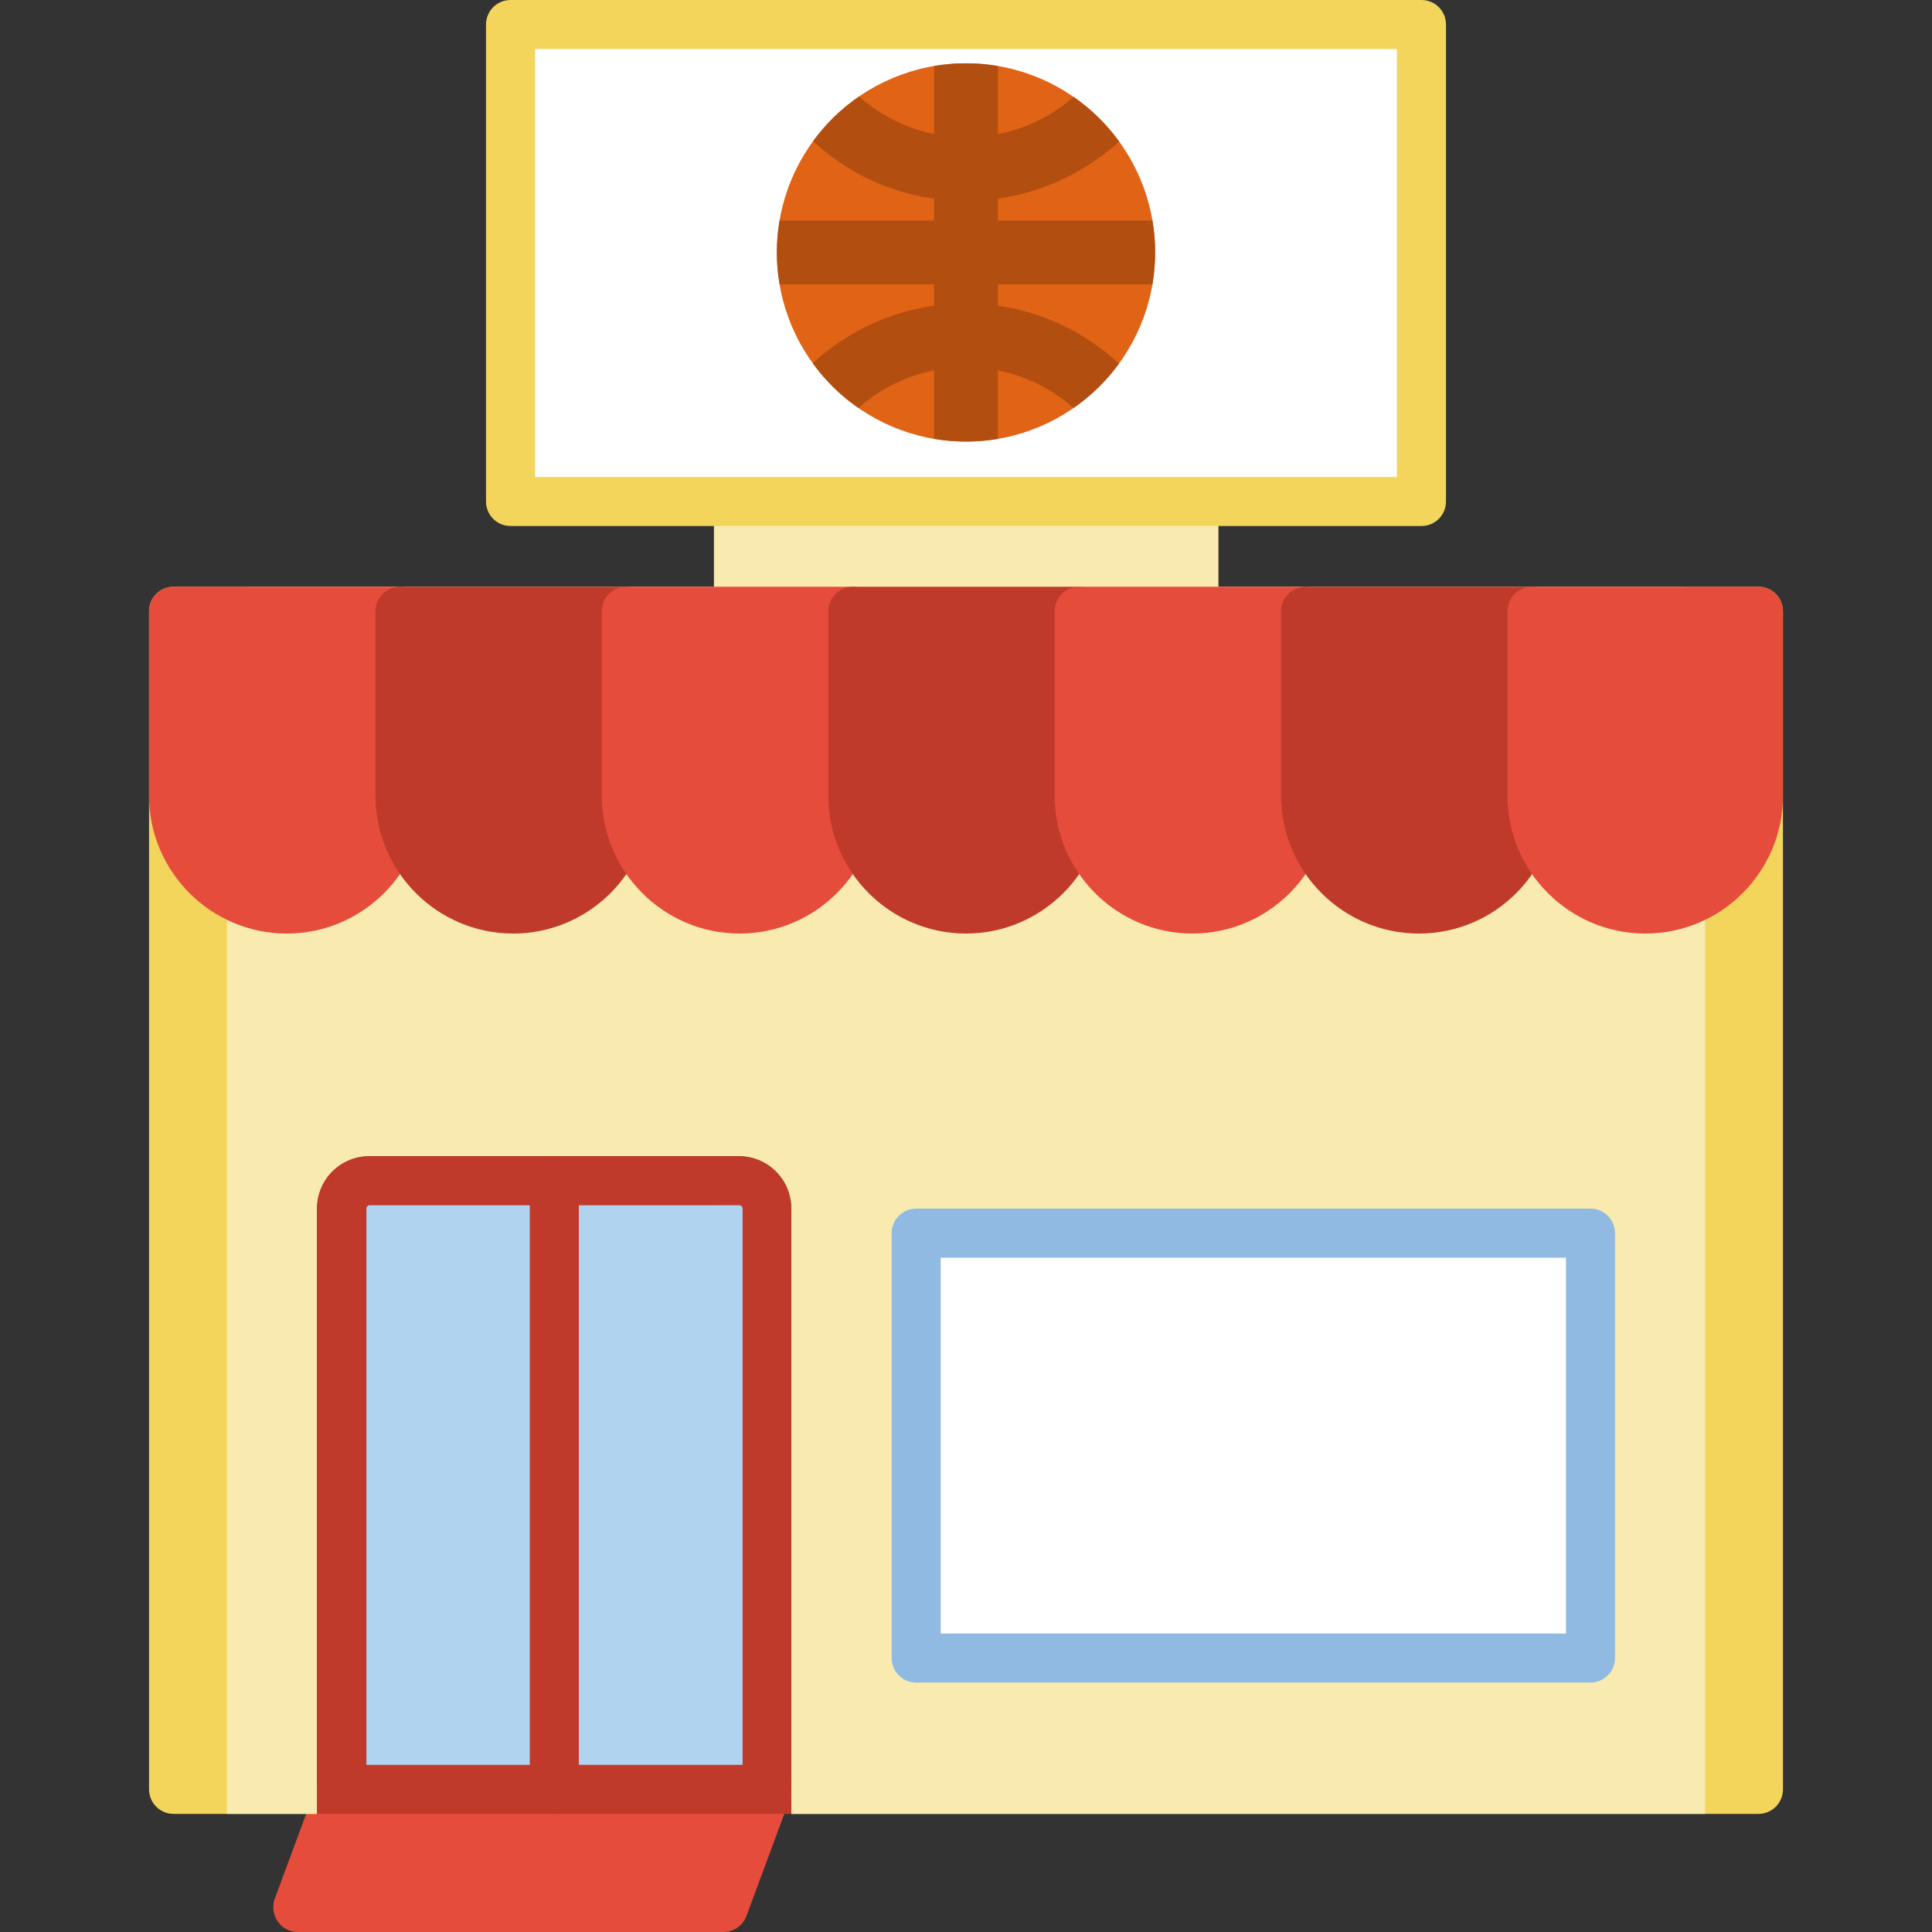
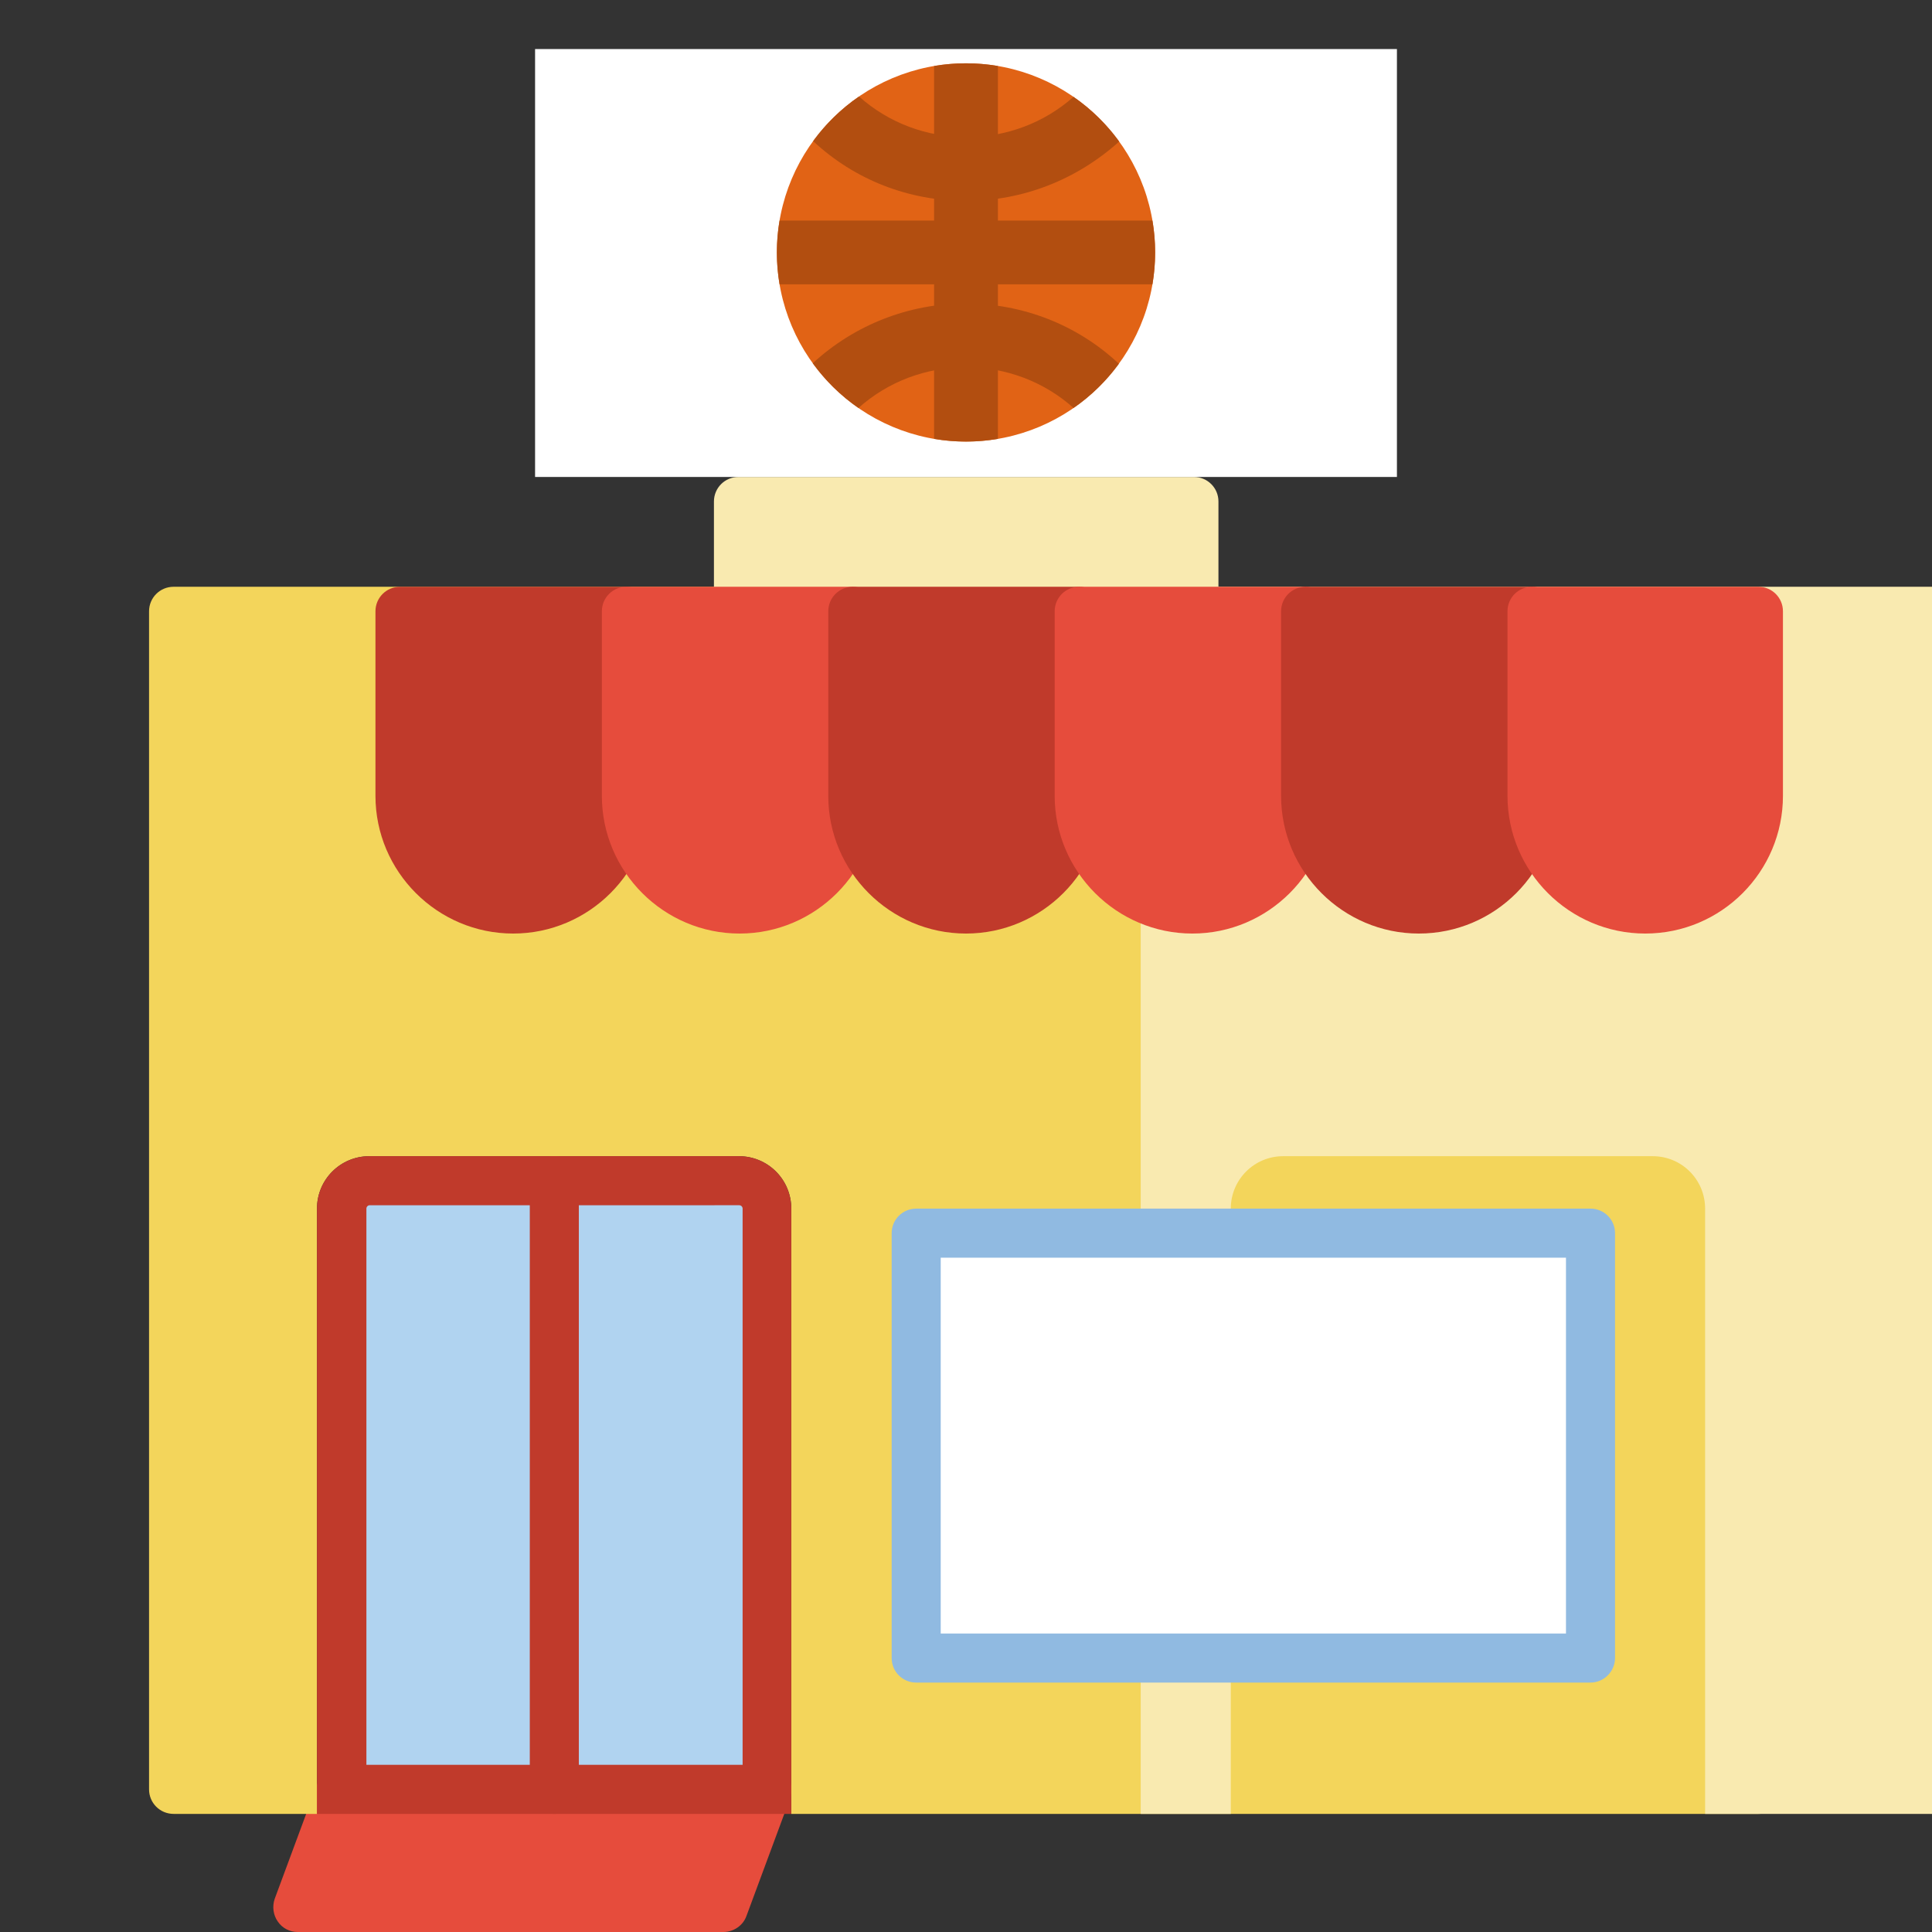
<svg xmlns="http://www.w3.org/2000/svg" clip-rule="evenodd" fill-rule="evenodd" height="512" image-rendering="optimizeQuality" shape-rendering="geometricPrecision" text-rendering="geometricPrecision" viewBox="0 0 512 512" width="512">
  <rect x="0" y="0" width="512" height="512" fill="#333333" stroke="none" />
  <g id="Layer_x0020_1">
    <g id="_281548624">
      <g>
        <path id="_282446192" d="m191.701 512h-112.8c-2.1 0-4.1-1-5.3-2.8-1.2-1.7-1.5-4-.8-6l11.6-31.3c.9-2.5 3.4-4.2 6.1-4.2l112.799.001c2.1 0 4.1 1 5.3 2.8 1.2 1.7 1.5 4.0.8 6l-11.6 31.3c-.9 2.499-3.4 4.199-6.099 4.199z" fill="#e64c3c" />
        <path id="_282446312" d="m465.999 480.7h-256.299v-160.399c0-7.701-6.201-13.9-13.9-13.9l-97.9-.001c-7.701 0-13.9 6.201-13.9 13.9v160.4h-38c-3.6 0-6.5-2.9-6.5-6.5l-.001-312.199c0-3.6 2.9-6.5 6.5-6.5l420-.001c3.6 0 6.5 2.9 6.5 6.5v312.201c.001 3.6-2.9 6.5-6.5 6.5z" fill="#f3d55b" />
-         <path id="_282446600" d="m451.873 480.7h-242.173v-160.399c0-7.701-6.201-13.9-13.9-13.9l-97.9-.001c-7.701 0-13.9 6.201-13.9 13.9v160.4h-23.874l-.001-317.472c0-4.279 2.623-7.727 5.881-7.727l379.987-.001h.004c3.256.002 5.877 3.448 5.877 7.727v317.473z" fill="#f9eab0" />
+         <path id="_282446600" d="m451.873 480.7v-160.399c0-7.701-6.201-13.9-13.9-13.9l-97.9-.001c-7.701 0-13.9 6.201-13.9 13.9v160.4h-23.874l-.001-317.472c0-4.279 2.623-7.727 5.881-7.727l379.987-.001h.004c3.256.002 5.877 3.448 5.877 7.727v317.473z" fill="#f9eab0" />
        <path id="_282446720" d="m209.701 480.7h-125.7v-160.4c0-7.7 6.2-13.9 13.9-13.9l97.9.001c7.7 0 13.9 6.2 13.9 13.9v160.399z" fill="#c03a2b" />
        <path id="_282445880" d="m421.5 445.901h-178.7c-3.6 0-6.5-2.9-6.5-6.5v-112.601c0-3.6 2.9-6.5 6.5-6.5l178.7-.001c3.6 0 6.5 2.9 6.5 6.5v112.6c0 3.502-2.9 6.502-6.5 6.502z" fill="#90bae1" />
        <path id="_282445808" d="m316.3 168.5h-120.6c-3.6 0-6.5-2.9-6.5-6.5v-29.1c0-3.6 2.9-6.5 6.5-6.5l120.701-.001c3.6 0 6.5 2.9 6.5 6.5v29.101c-.1 3.6-3 6.5-6.6 6.5z" fill="#f9eab0" />
-         <path id="_282445760" d="m376.7 139.4h-241.399c-3.6 0-6.5-2.9-6.5-6.5l-.001-126.401c0-3.6 2.9-6.5 6.5-6.5h241.4c3.6 0 6.5 2.9 6.5 6.5v126.4c.001 3.601-2.9 6.501-6.5 6.501z" fill="#f3d55b" />
        <g>
-           <path id="_282445424" d="m75.999 247.4c-20.1 0-36.5-16.4-36.5-36.5v-48.9c0-3.6 2.9-6.5 6.5-6.5l60-.001c3.6 0 6.5 2.9 6.5 6.5v48.9c.001 20.1-16.4 36.501-36.5 36.501z" fill="#e64c3c" />
          <path id="_282446144" d="m136 247.4c-20.1 0-36.5-16.4-36.5-36.5v-48.9c0-3.6 2.9-6.5 6.5-6.5l60-.001c3.6 0 6.5 2.9 6.5 6.5v48.9c.001 20.1-16.4 36.501-36.5 36.501z" fill="#c03a2b" />
          <path id="_282446024" d="m196 247.4c-20.1 0-36.5-16.4-36.5-36.5v-48.9c0-3.6 2.9-6.5 6.5-6.5l60-.001c3.6 0 6.5 2.9 6.5 6.5v48.9c0 20.1-16.4 36.501-36.5 36.501z" fill="#e64c3c" />
          <path id="_281573032" d="m256 247.4c-20.1 0-36.5-16.4-36.5-36.5v-48.9c0-3.6 2.9-6.5 6.5-6.5l60-.001c3.6 0 6.5 2.9 6.5 6.5v48.9c0 20.1-16.4 36.501-36.5 36.501z" fill="#c03a2b" />
          <path id="_281558632" d="m316 247.4c-20.1 0-36.5-16.4-36.5-36.5v-48.9c0-3.6 2.9-6.5 6.5-6.5l60-.001c3.6 0 6.5 2.9 6.5 6.5v48.9c0 20.1-16.4 36.501-36.5 36.501z" fill="#e64c3c" />
          <path id="_281550784" d="m376 247.4c-20.1 0-36.5-16.4-36.5-36.5l-.001-48.9c0-3.6 2.9-6.5 6.5-6.5l60.001-.001c3.6 0 6.5 2.9 6.5 6.5v48.9c0 20.1-16.3 36.501-36.5 36.501z" fill="#c03a2b" />
          <path id="_281549224" d="m436.001 247.4c-20.1 0-36.5-16.4-36.5-36.5l-.001-48.9c0-3.6 2.9-6.5 6.5-6.5l60-.001c3.6 0 6.5 2.9 6.5 6.5v48.9c.001 20.1-16.299 36.501-36.498 36.501z" fill="#e64c3c" />
        </g>
        <path id="_281549464" d="m249.3 432.9h165.7v-99.6h-165.7z" fill="#fff" />
        <path id="_281549920" d="m96.999 467.7h99.8v-147.401c0-.5-.4-.9-.9-.9l-97.9.001c-.5 0-.9.4-.9.9v147.4h-.1z" fill="#b0d3f0" />
        <path id="_281549416" d="m146.9 480.7c-3.6 0-6.5-2.9-6.5-6.5v-161.3c0-3.6 2.9-6.5 6.5-6.5s6.5 2.9 6.5 6.5v161.3c0 3.6-2.9 6.5-6.5 6.5z" fill="#c03a2b" />
        <path id="_281549824" d="m141.8 126.4h228.4v-113.4h-228.4z" fill="#fff" />
      </g>
      <g>
        <path id="_281549440" d="m256 117.018c-27.673 0-50.119-22.443-50.119-50.119s22.443-50.119 50.119-50.119c27.673 0 50.119 22.443 50.119 50.119s-22.446 50.119-50.119 50.119z" fill="#e16315" />
        <g fill="#b24e10">
          <path id="_281548480" d="m256 117.018c-2.882 0-5.705-.246-8.454-.715v-98.809c2.748-.469 5.572-.715 8.454-.715s5.705.246 8.454.715v98.809c-2.75.469-5.572.715-8.454.715z" />
          <path id="_281549080" d="m206.596 75.355c-.469-2.75-.715-5.574-.715-8.456 0-2.881.247-5.705.715-8.453h98.809c.468 2.748.715 5.572.715 8.453 0 2.882-.246 5.706-.715 8.456z" />
          <path id="_281549008" d="m215.489 37.396c3.352-4.596 7.466-8.597 12.158-11.824 7.856 6.998 17.882 10.762 28.481 10.762 10.549 0 20.53-3.729 28.368-10.662 4.672 3.235 8.765 7.244 12.1 11.839-11.239 10.103-25.498 15.731-40.597 15.731-15.163 0-29.482-5.556-40.511-15.847z" />
          <path id="_281548936" d="m227.494 108.12c-4.675-3.24-8.771-7.253-12.106-11.856 11.035-10.171 25.456-15.836 40.484-15.836 15.098 0 29.585 5.6 40.643 15.972-3.318 4.547-7.38 8.512-12.008 11.72-7.858-7.01-17.896-10.784-28.506-10.784s-20.648 3.774-28.506 10.784z" />
        </g>
      </g>
    </g>
  </g>
</svg>